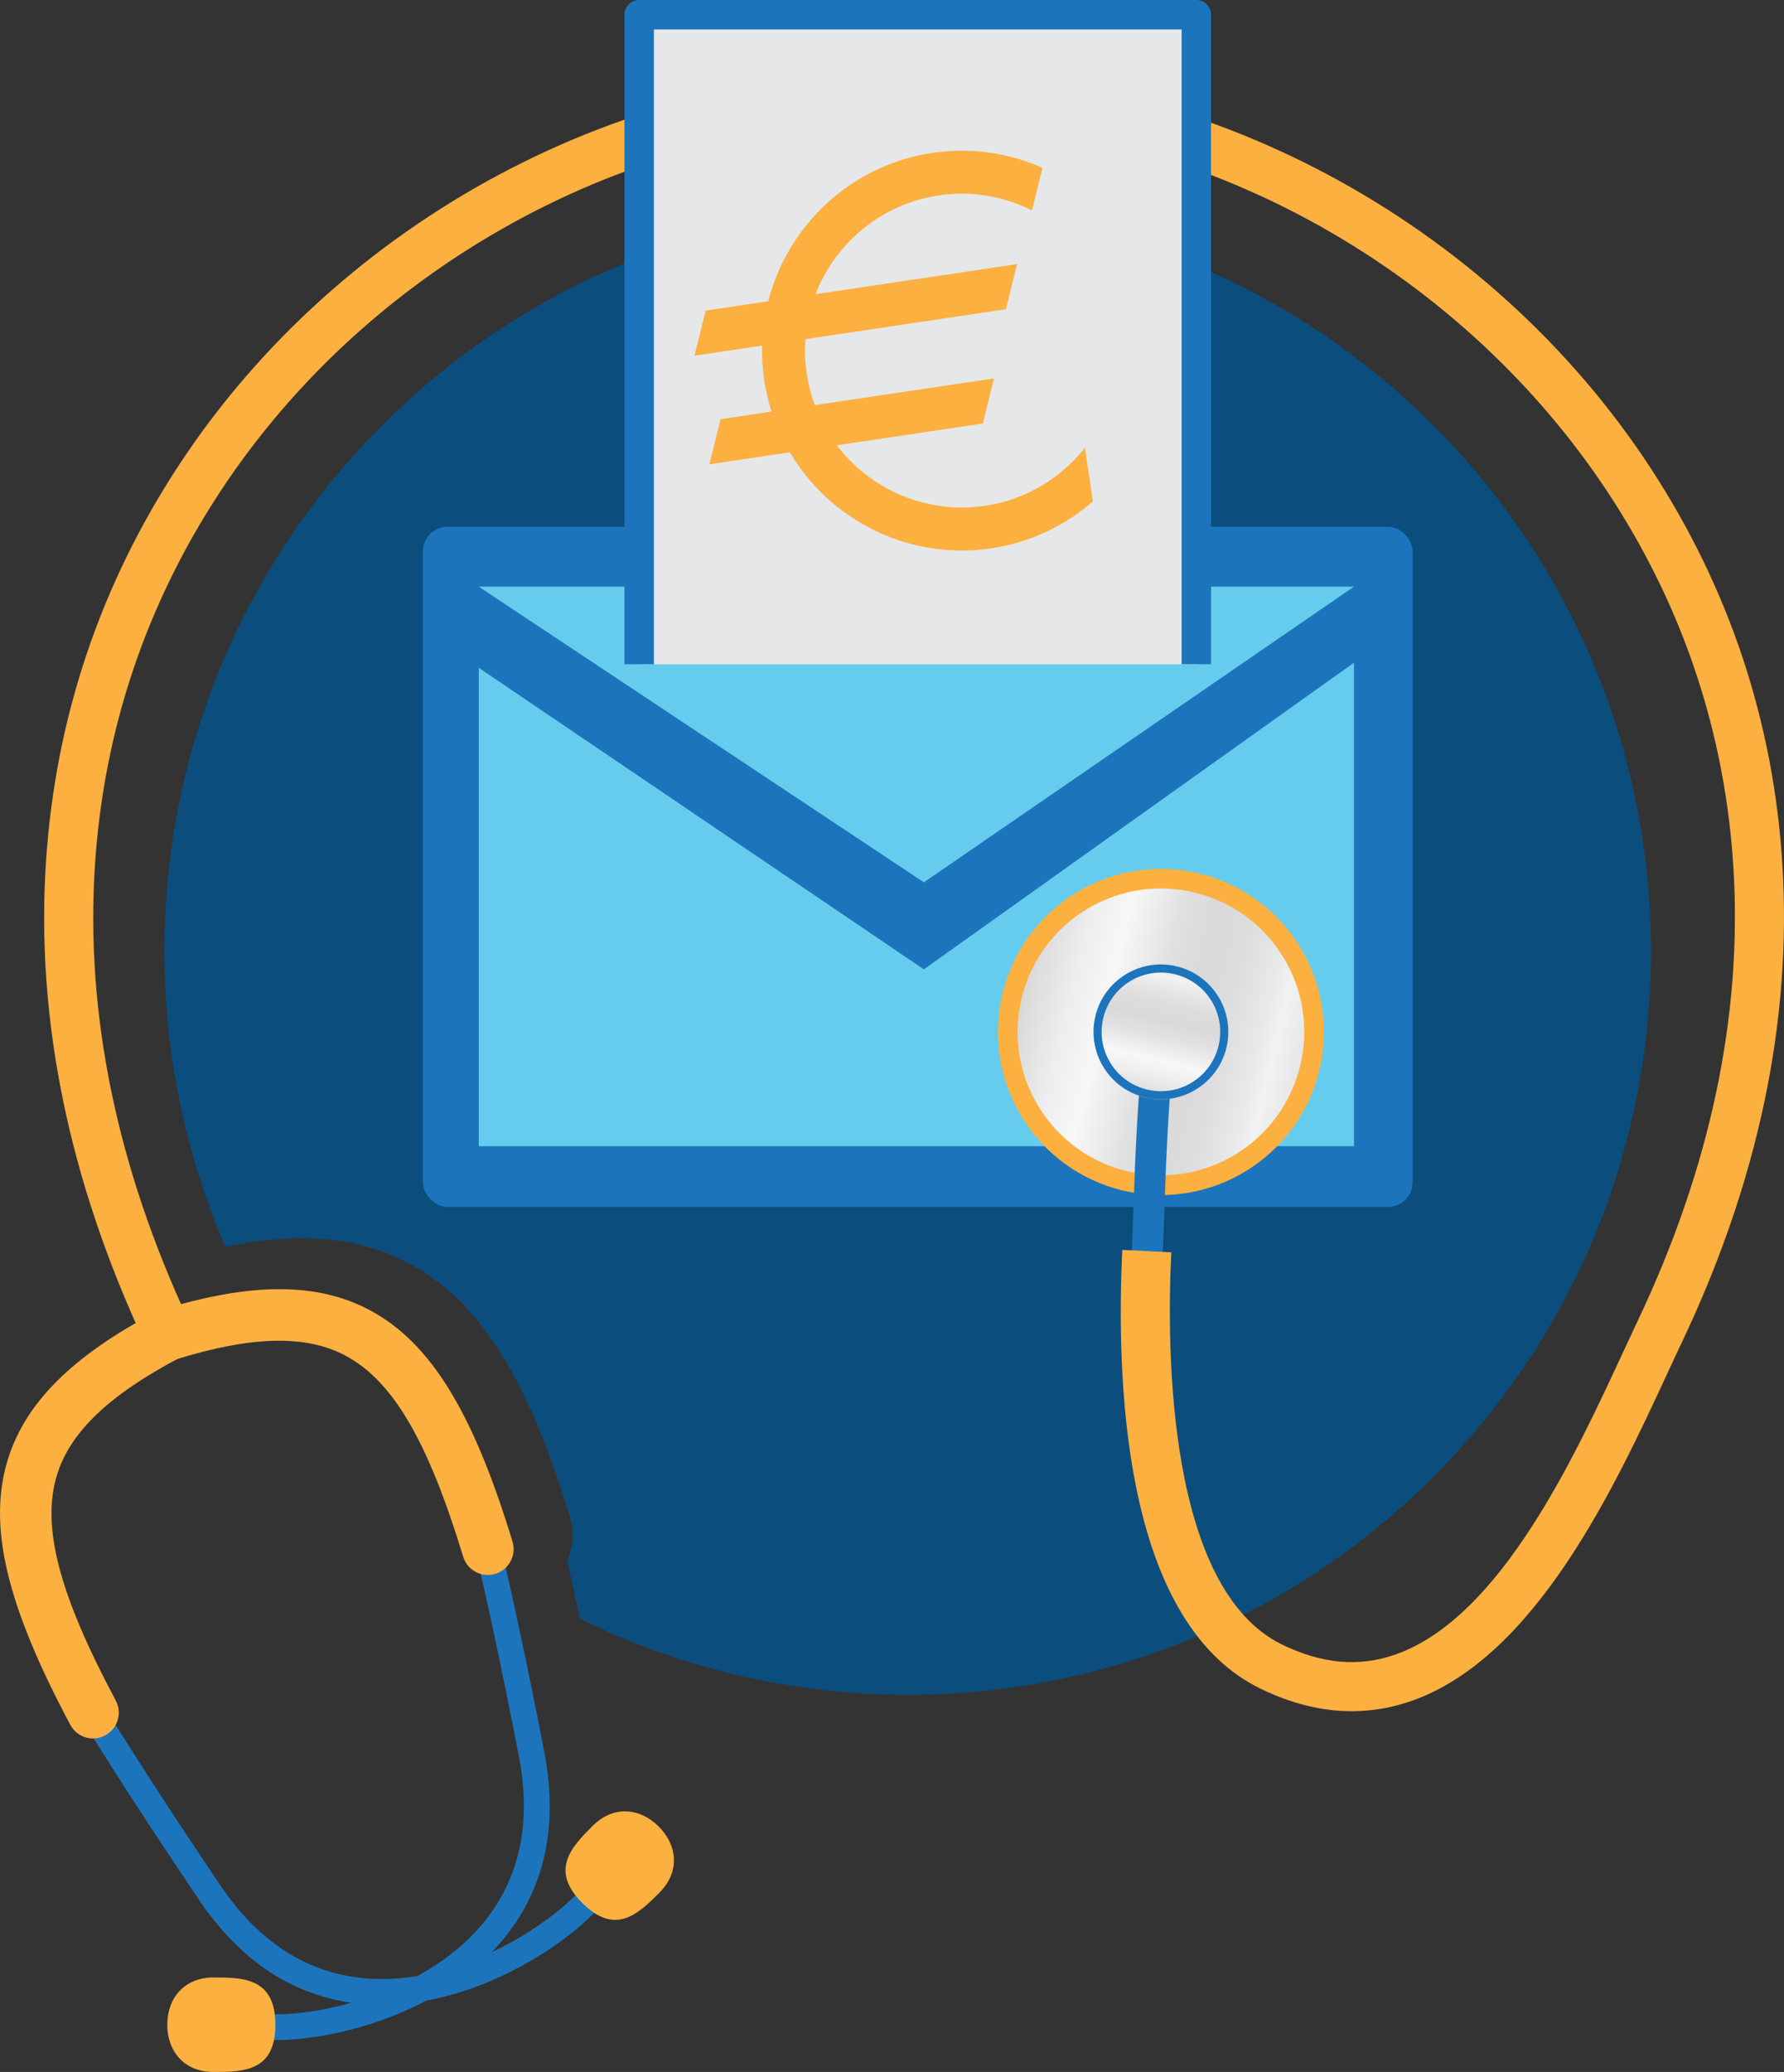
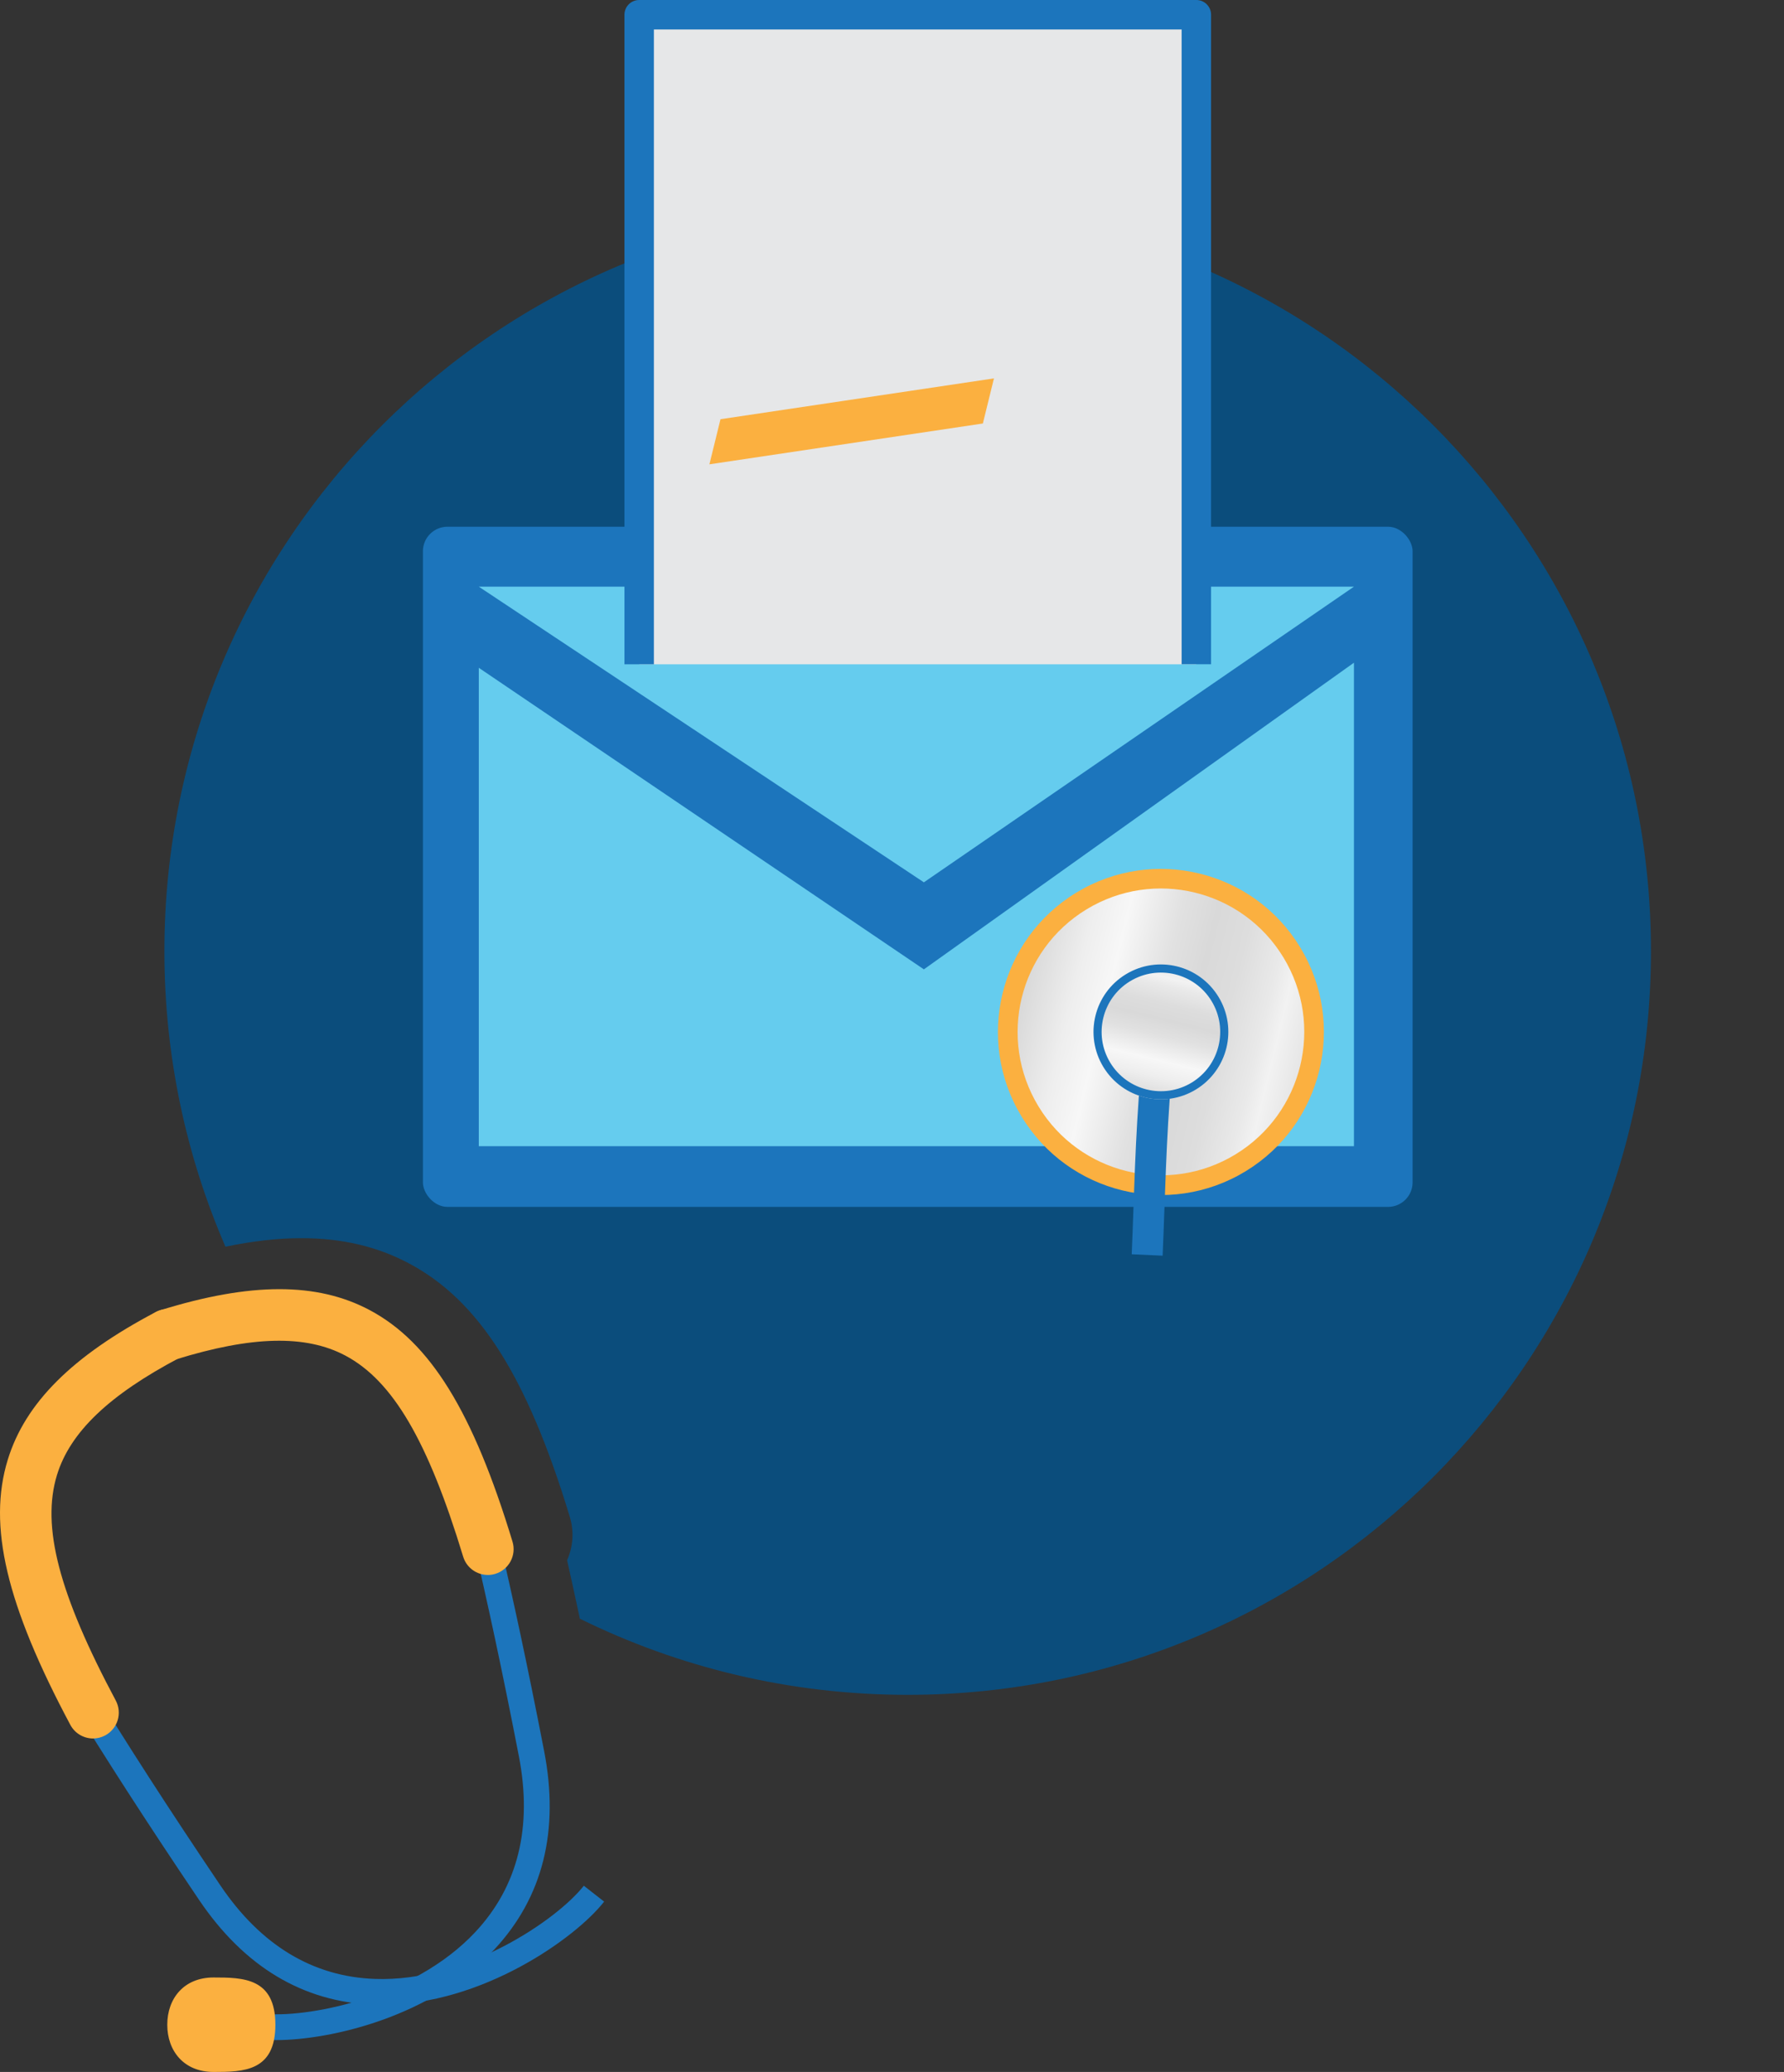
<svg xmlns="http://www.w3.org/2000/svg" xmlns:xlink="http://www.w3.org/1999/xlink" id="DifferenzeRetributive" viewBox="0 0 649.72 754.18">
  <rect x="0" y="0" width="649.72" height="754.18" fill="#333333" stroke="none" />
  <defs>
    <style>
      .cls-1 {
        fill: #0b4d7c;
      }

      .cls-2 {
        fill: url(#linear-gradient-2);
      }

      .cls-3 {
        fill: url(#linear-gradient);
      }

      .cls-4 {
        fill: #65ccee;
      }

      .cls-5 {
        fill: #fbb040;
      }

      .cls-6 {
        fill: #e6e7e8;
      }

      .cls-7 {
        fill: #1c75bc;
      }
    </style>
    <linearGradient id="linear-gradient" x1="-23.22" y1="1024.8" x2="50.61" y2="1098.62" gradientTransform="translate(986.29 1275.54) rotate(148.69)" gradientUnits="userSpaceOnUse">
      <stop offset="0" stop-color="#e6e6e6" />
      <stop offset=".1" stop-color="#f2f2f2" />
      <stop offset=".16" stop-color="#e9e9e9" />
      <stop offset=".29" stop-color="#ddd" />
      <stop offset=".41" stop-color="#d9d9d9" />
      <stop offset=".53" stop-color="#e1e1e1" />
      <stop offset=".71" stop-color="#f7f7f7" />
      <stop offset=".83" stop-color="#eee" />
      <stop offset="1" stop-color="#d9d9d9" />
    </linearGradient>
    <linearGradient id="linear-gradient-2" x1="-3.66" y1="1079.06" x2="31.05" y2="1044.35" xlink:href="#linear-gradient" />
  </defs>
  <g id="icona">
    <path class="cls-1" d="M330.57,75.51c-149.5,0-270.7,121.2-270.7,270.7,0,38.23,7.94,74.61,22.24,107.59,9.95-2.08,19.11-3.11,27.66-3.11h0c14.71,0,27.49,2.99,39.09,9.13,25.58,13.56,43.12,41.16,58.65,92.28,1.67,5.48,1.15,11.11-1.04,15.96.02-.04.05-.09.07-.13,1.54,6.88,3.09,13.96,4.64,21.27,36.01,17.73,76.53,27.71,119.39,27.71,149.5,0,270.7-121.2,270.7-270.7S480.07,75.51,330.57,75.51Z" />
    <g>
      <rect class="cls-7" x="154.02" y="191.73" width="360.44" height="247.57" rx="8.94" ry="8.94" />
      <polygon class="cls-4" points="174.37 243.07 174.37 417.2 493.1 417.2 493.1 241.22 336.47 352.84 174.37 243.07" />
      <polygon class="cls-4" points="336.47 321.16 493.1 213.54 174.37 213.54 336.47 321.16" />
    </g>
    <g>
      <circle class="cls-5" cx="422.8" cy="375.6" r="59.35" transform="translate(-133.62 274.45) rotate(-31.31)" />
      <path class="cls-3" d="M378.21,402.73c-14.98-24.63-7.16-56.74,17.47-71.72,24.63-14.98,56.74-7.16,71.72,17.47,14.98,24.63,7.16,56.74-17.47,71.72-24.63,14.98-56.74,7.16-71.72-17.47Z" />
      <path class="cls-7" d="M417.22,374.83l11.16,1.54c-2.78,20.17-3.64,44.75-4.34,64.51-.2,5.79-.4,11.26-.62,16.18l-11.26-.51c.22-4.87.41-10.31.61-16.07.7-20.01,1.58-44.91,4.44-65.65Z" />
      <path class="cls-2" d="M401.83,388.36c-7.05-11.58-3.37-26.68,8.21-33.73,11.58-7.05,26.68-3.37,33.73,8.21,7.05,11.58,3.37,26.68-8.21,33.73-11.58,7.05-26.68,3.37-33.73-8.21Z" />
      <path class="cls-7" d="M435.56,396.57c11.58-7.05,15.26-22.15,8.21-33.73-7.05-11.58-22.15-15.26-33.73-8.21-11.58,7.05-15.26,22.15-8.21,33.73,7.05,11.58,22.15,15.26,33.73,8.21ZM411.58,357.16c10.19-6.2,23.47-2.96,29.66,7.22,6.2,10.19,2.96,23.47-7.22,29.67-10.19,6.2-23.47,2.96-29.67-7.23-6.2-10.19-2.96-23.47,7.22-29.66Z" />
      <path class="cls-7" d="M212.61,686.41c-9.41,12.03-42.42,35.08-76.02,33.91-22.68-.8-41.64-12.27-56.37-34.1-19.38-28.72-34.36-52.06-46.68-72.2l-8.09,4.77c12.4,20.27,27.47,43.76,46.99,72.67,16.5,24.46,37.98,37.32,63.83,38.23.95.03,1.9.05,2.84.05,36.36,0,70.44-24.18,80.91-37.56l-7.4-5.79Z" />
      <path class="cls-7" d="M181.45,558.77l-9.25,1.7c5.16,21.8,10.67,47.3,16.76,78.7,5.02,25.85-.28,47.37-15.75,63.97-22.94,24.61-62.57,31.63-77.74,29.78l-1.14,9.32c1.81.22,3.91.34,6.23.34,19.87,0,56.66-8.52,79.51-33.03,17.64-18.92,23.73-43.2,18.1-72.17-6.08-31.33-11.58-56.81-16.73-78.61Z" />
      <g>
        <path class="cls-5" d="M33.9,632.8c-3.36,0-6.6-1.8-8.29-4.97-23.32-43.69-30.14-72.54-22.79-96.48,6.35-20.68,23.49-37.77,53.94-53.8,4.59-2.42,10.27-.65,12.68,3.94,2.42,4.59.65,10.27-3.94,12.68-25.74,13.55-39.95,27.11-44.74,42.69-5.74,18.7.66,43.26,21.4,82.12,2.44,4.58.71,10.26-3.86,12.71-1.41.75-2.92,1.11-4.41,1.11Z" />
        <path class="cls-5" d="M177.66,573.27c-4.03,0-7.75-2.61-8.98-6.66-12.81-42.15-25.65-64.04-42.93-73.2-14.4-7.63-34.04-7.17-61.82,1.45-4.95,1.54-10.22-1.23-11.75-6.19-1.54-4.95,1.23-10.22,6.19-11.75,32.87-10.2,57.07-10.23,76.18-.1,22.12,11.73,37.71,36.95,52.1,84.33,1.51,4.96-1.29,10.21-6.26,11.72-.91.28-1.83.41-2.73.41Z" />
      </g>
-       <path class="cls-5" d="M240.15,688.94c-7.69,7.69-16.04,15.78-28.07,3.75-12.03-12.03-3.93-20.38,3.75-28.07,7.69-7.69,17.37-6.48,24.08.23,6.71,6.72,7.92,16.4.23,24.08Z" />
      <path class="cls-5" d="M77.79,754.18c10.87,0,22.5-.18,22.5-17.19s-11.63-17.2-22.5-17.2c-10.87,0-16.87,7.7-16.87,17.2,0,9.5,6,17.19,16.87,17.19Z" />
-       <path class="cls-5" d="M492.31,622.87c-10.91,0-22.03-2.74-33.26-8.21-22.65-11.03-37.96-36.07-45.5-74.42-5.95-30.22-5.9-63.06-4.82-85.28l17.85.87c-1.76,36.16-1.36,122.47,40.3,142.76,14.65,7.13,28.23,8.3,41.53,3.57,37.94-13.49,64.76-71.3,82.5-109.55,1.93-4.15,3.75-8.08,5.47-11.7,26.48-55.71,38.22-111.23,34.92-165-3-48.82-18.14-94.43-44.99-135.56-55.64-85.22-155.15-138.5-253.48-135.67h-.26s-.26,0-.26,0c-97.68-2.8-196.65,49.93-252.13,134.3-27.04,41.12-42.39,86.85-45.6,135.91-3.54,54.01,7.96,109.87,34.19,166.02l-16.2,7.56c-27.51-58.91-39.57-117.7-35.83-174.75,3.42-52.18,19.74-100.82,48.51-144.56C124.02,79.8,228.92,23.95,332.58,26.81c104.34-2.9,209.79,53.53,268.7,143.77,28.56,43.75,44.67,92.28,47.86,144.23,3.49,56.83-8.82,115.3-36.61,173.77-1.7,3.57-3.49,7.45-5.4,11.56-19,40.96-47.72,102.87-92.73,118.87-7.24,2.57-14.61,3.86-22.09,3.86Z" />
    </g>
    <g>
      <rect class="cls-6" x="232.78" y="5.36" width="202.92" height="236.44" />
      <path class="cls-7" d="M238.14,10.72h192.2v231.07h10.72V5.36c0-2.96-2.4-5.36-5.36-5.36h-202.92c-2.96,0-5.36,2.4-5.36,5.36v236.44h10.72V10.72Z" />
    </g>
    <g id="euro">
-       <path class="cls-5" d="M358.72,184.1c-31.15,4.65-60.27-16.91-64.91-48.06-4.65-31.15,16.91-60.27,48.06-64.91,12.07-1.8,23.82.35,33.97,5.45l3.82-15.49c-12.18-5.4-25.97-7.54-40.1-5.43-39.68,5.92-67.15,43.02-61.23,82.7,5.92,39.68,43.02,67.15,82.7,61.23,14.24-2.12,26.89-8.28,37-17.1l-2.91-19.53c-8.7,11.04-21.43,18.93-36.39,21.16Z" />
-       <polygon class="cls-5" points="252.92 129.48 366.36 112.55 370.41 96.13 257 113.05 252.92 129.48" />
      <polygon class="cls-5" points="258.36 169.01 357.95 154.15 361.99 137.73 262.4 152.59 258.36 169.01" />
    </g>
  </g>
</svg>